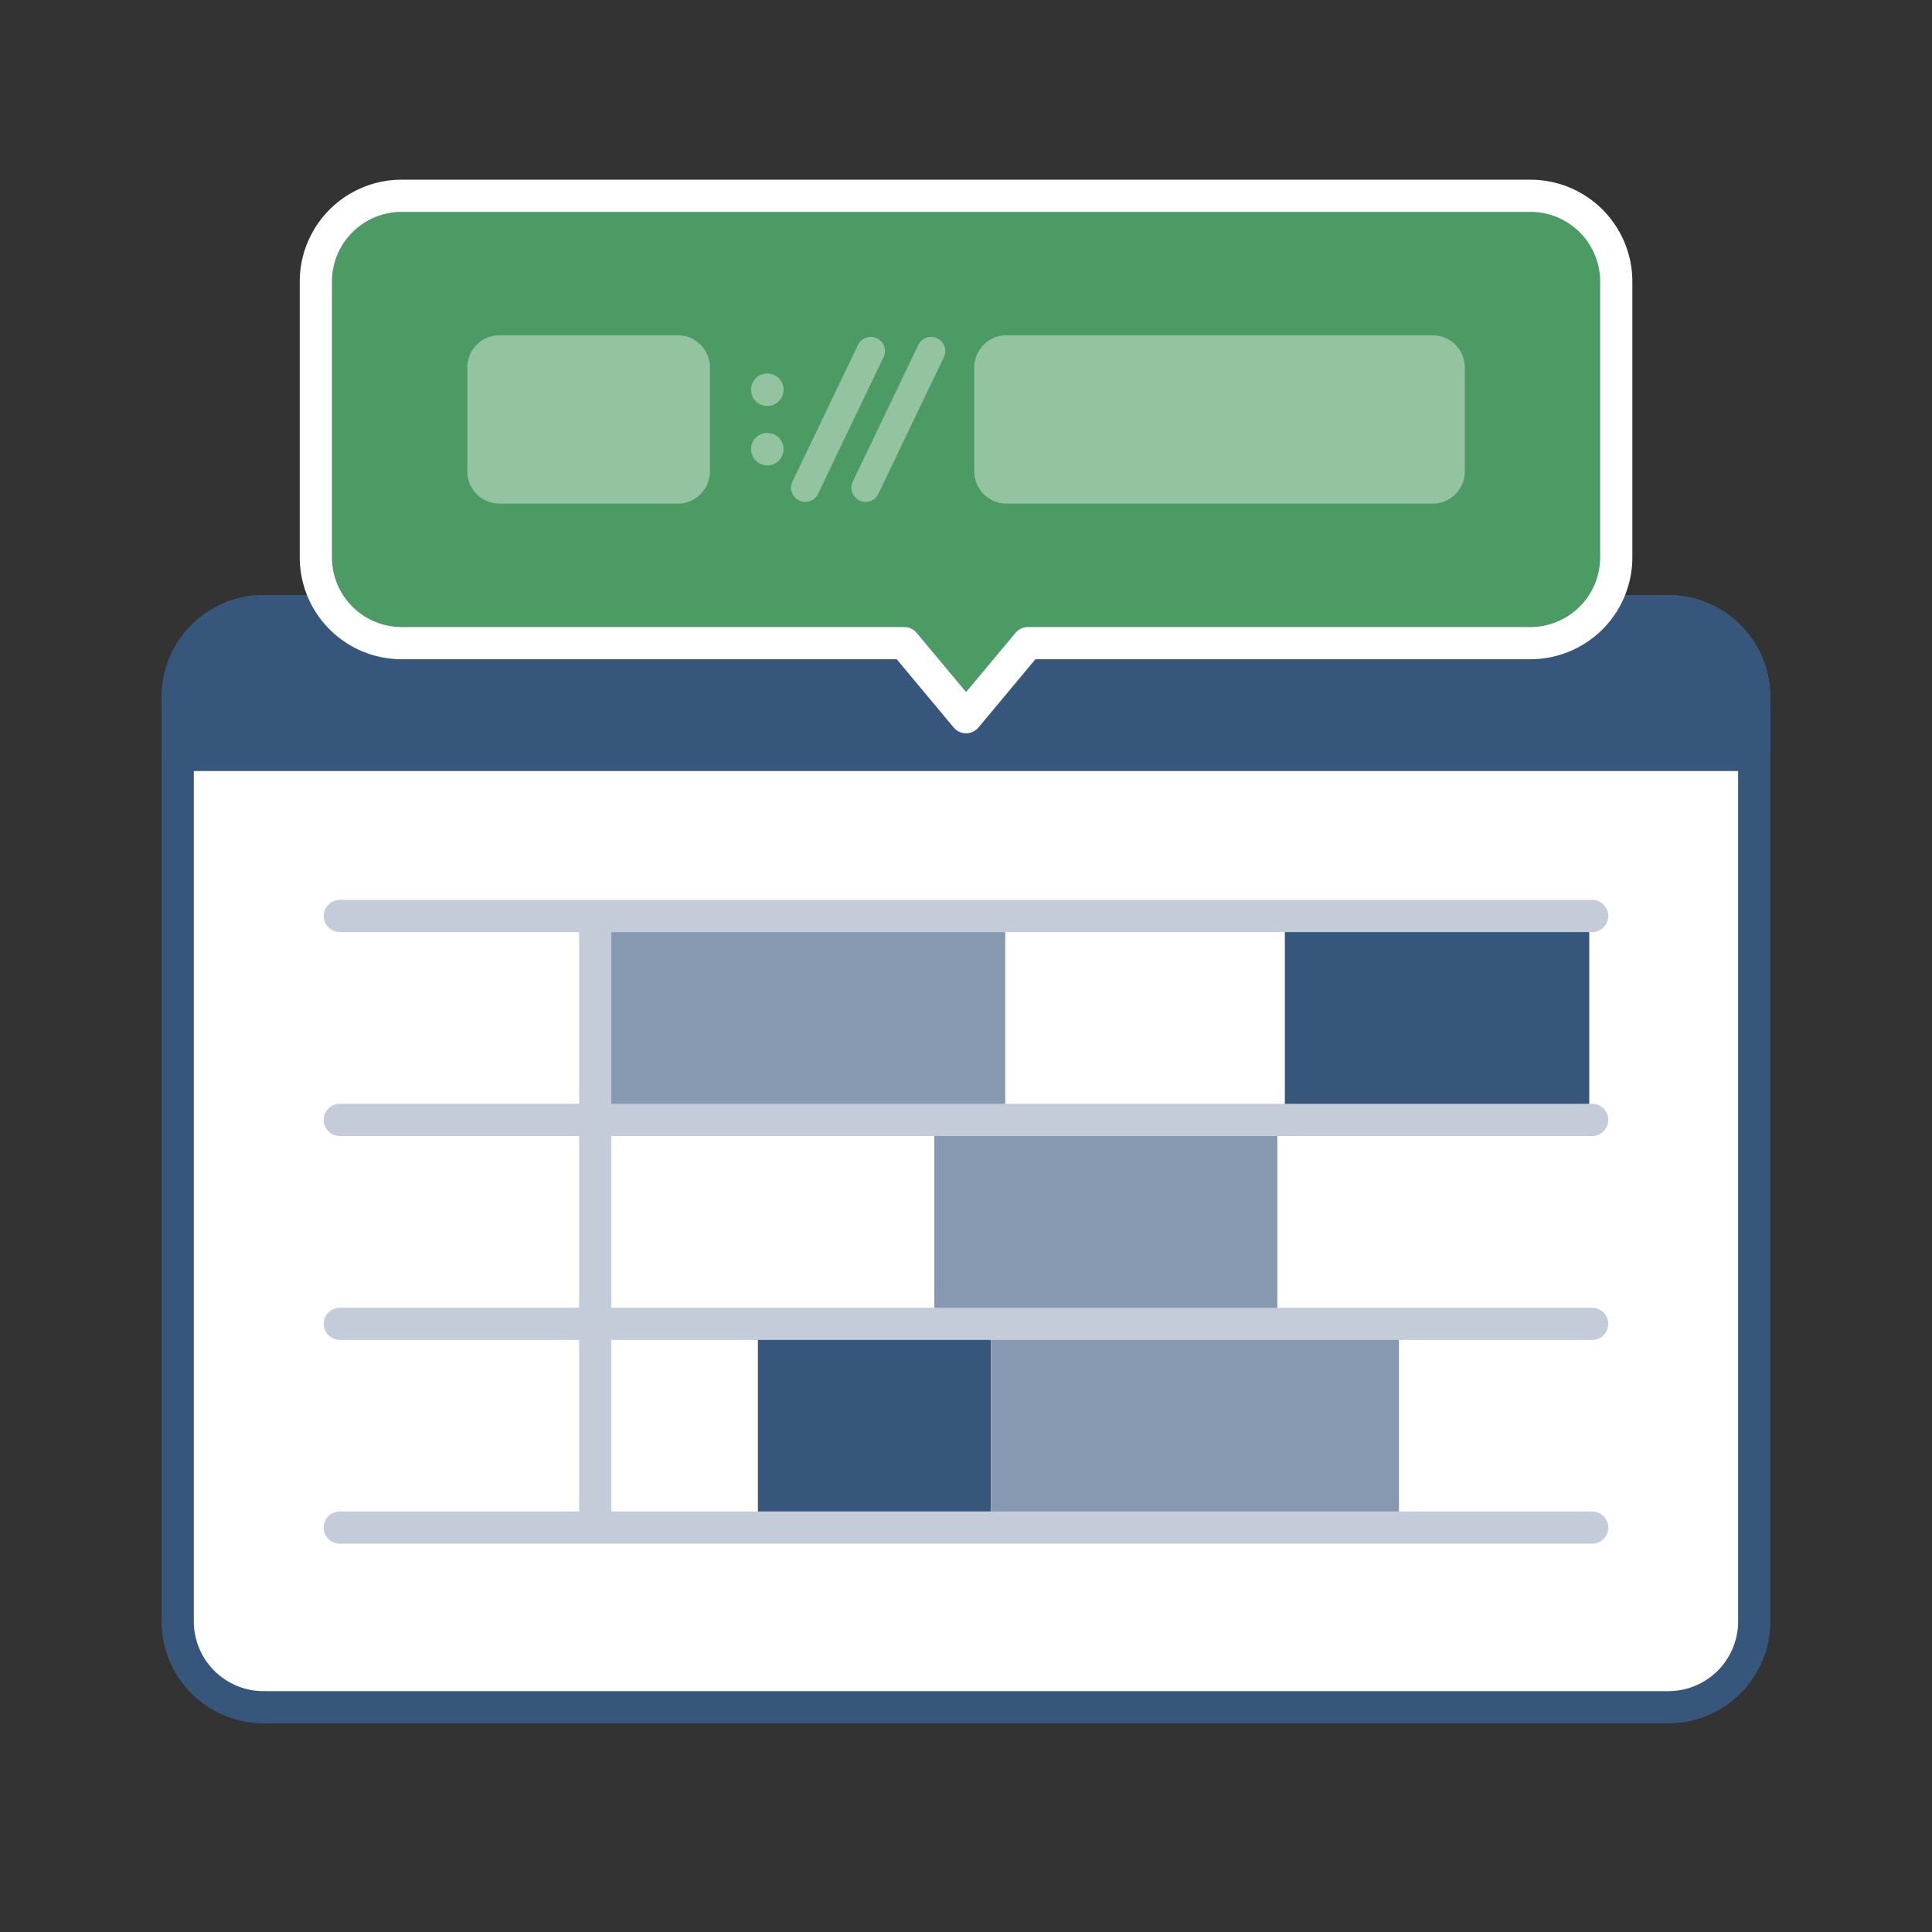
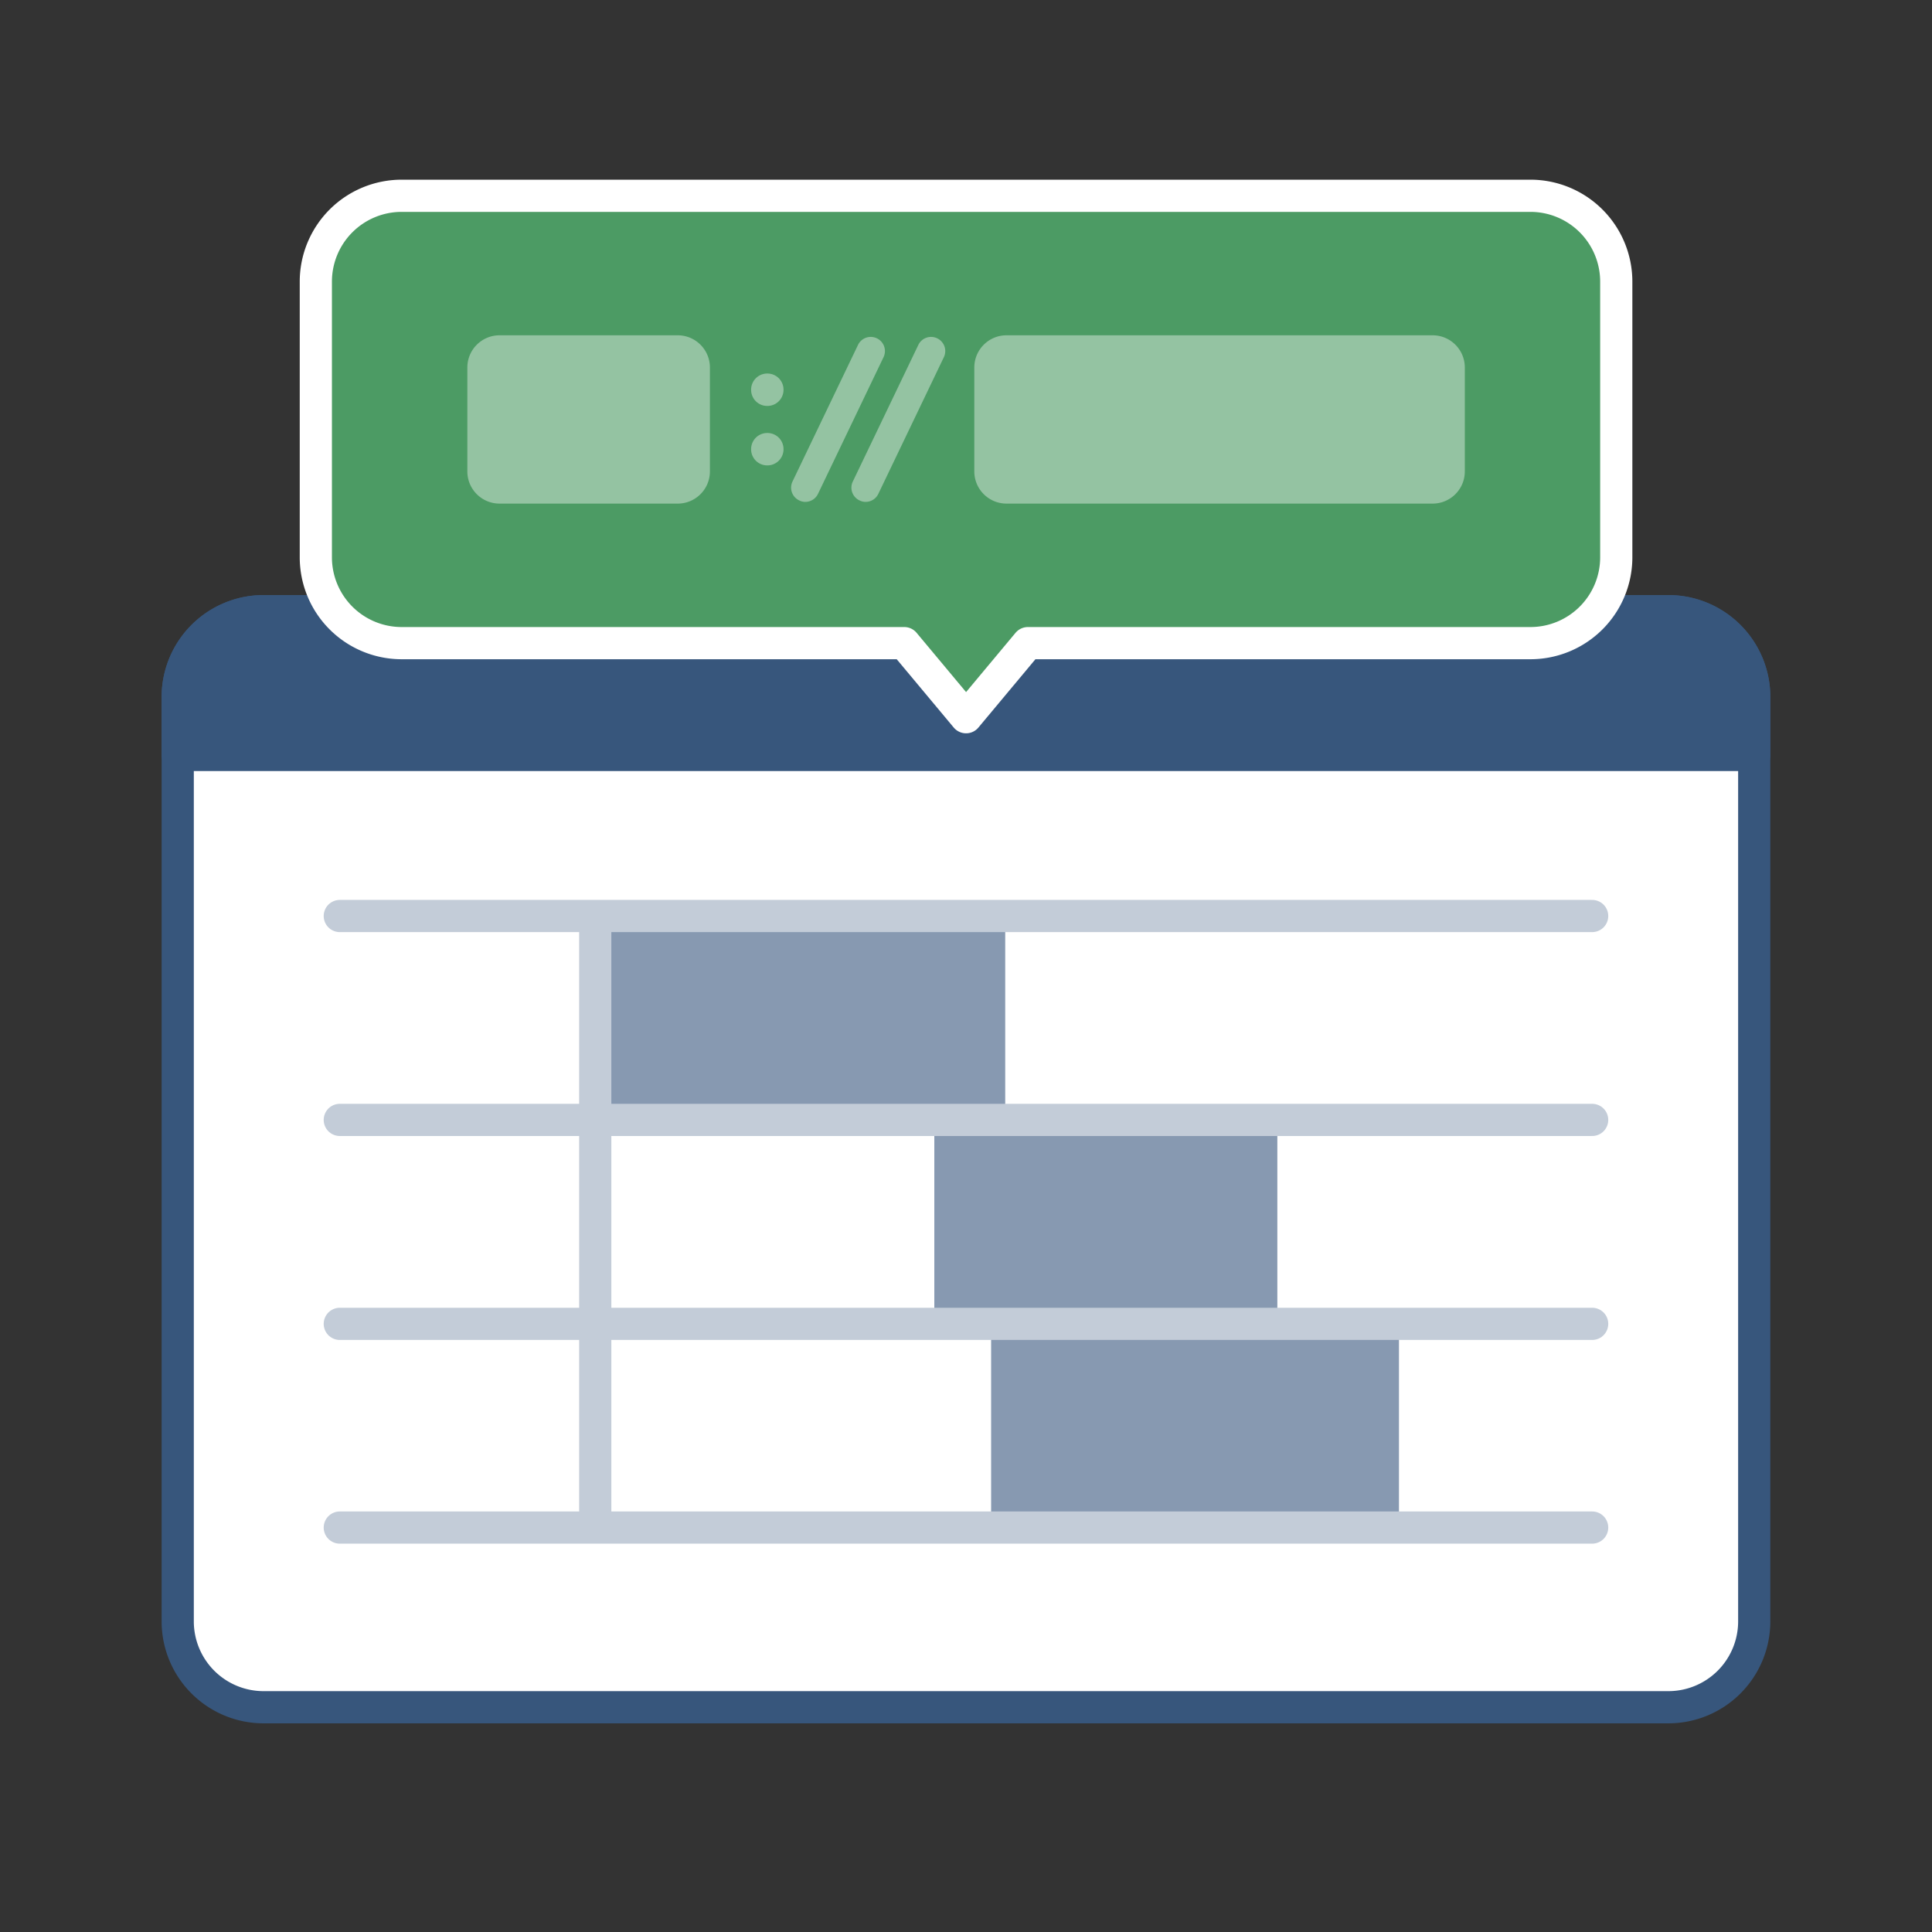
<svg xmlns="http://www.w3.org/2000/svg" width="80" height="80" fill="none">
  <rect width="100%" height="100%" fill="#333333" stroke="none" />
  <g clip-path="url(#a)">
    <path d="M69.084 25.307h-58.17a3.556 3.556 0 0 0-3.555 3.555v38.276a3.556 3.556 0 0 0 3.556 3.555h58.169a3.556 3.556 0 0 0 3.555-3.555V28.862a3.556 3.556 0 0 0-3.555-3.555Z" fill="#fff" />
    <path d="M69.084 25.307h-58.17a3.556 3.556 0 0 0-3.555 3.555v38.276a3.556 3.556 0 0 0 3.556 3.555h58.169a3.556 3.556 0 0 0 3.555-3.555V28.862a3.556 3.556 0 0 0-3.555-3.555Z" stroke="#37567C" stroke-width="1.333" stroke-linecap="round" stroke-linejoin="round" />
    <path d="M69.084 25.307h-58.17a3.555 3.555 0 0 0-3.555 3.555v2.4h65.28v-2.4a3.555 3.555 0 0 0-3.555-3.555Z" fill="#37567C" />
    <path d="M69.084 25.307h-58.17a3.555 3.555 0 0 0-3.555 3.555v2.4h65.28v-2.4a3.555 3.555 0 0 0-3.555-3.555Z" stroke="#37567C" stroke-width="1.333" stroke-linecap="round" stroke-linejoin="round" />
-     <path d="M53.203 46.542V38.01h12.605v8.533H53.203Zm-21.82 16.685v-8.338h9.653v8.338h-9.653Z" fill="#37567C" />
    <path d="M41.04 63.227v-8.338h16.888v8.338H41.039Zm-2.352-8.365v-8.4h14.204v8.4H38.687Z" fill="#8799B1" />
    <path d="M24.734 46.542V38.01h16.89v8.533h-16.89Z" fill="#8799B1" />
    <path d="M14.07 63.253h51.858M14.07 54.818h51.858M14.07 46.373h51.858M14.07 37.93h51.858" stroke="#C3CCD8" stroke-width="1.333" stroke-miterlimit="10" stroke-linecap="round" />
    <path d="M24.648 38.089v25.164" stroke="#C3CCD8" stroke-width="1.333" stroke-miterlimit="10" />
    <path d="M63.371 8.107H16.634a3.555 3.555 0 0 0-3.556 3.555v11.414a3.555 3.555 0 0 0 3.556 3.555h20.809l2.56 3.067 2.56-3.067H63.37a3.555 3.555 0 0 0 3.556-3.555V11.662a3.555 3.555 0 0 0-3.556-3.555Z" fill="#4C9B64" />
-     <path d="M63.371 8.107H16.634a3.555 3.555 0 0 0-3.556 3.555v11.414a3.555 3.555 0 0 0 3.556 3.555h20.809l2.56 3.067 2.56-3.067H63.37a3.555 3.555 0 0 0 3.556-3.555V11.662a3.555 3.555 0 0 0-3.556-3.555Z" stroke="#fff" stroke-width="1.333" stroke-linecap="round" stroke-linejoin="round" />
+     <path d="M63.371 8.107H16.634a3.555 3.555 0 0 0-3.556 3.555v11.414a3.555 3.555 0 0 0 3.556 3.555h20.809l2.56 3.067 2.56-3.067H63.37a3.555 3.555 0 0 0 3.556-3.555V11.662a3.555 3.555 0 0 0-3.556-3.555" stroke="#fff" stroke-width="1.333" stroke-linecap="round" stroke-linejoin="round" />
    <path d="M59.322 13.884H41.677c-.736 0-1.333.597-1.333 1.334v4.302c0 .736.597 1.333 1.333 1.333h17.645c.736 0 1.333-.597 1.333-1.333v-4.302c0-.737-.597-1.334-1.334-1.334Zm-31.259 0h-7.378c-.736 0-1.333.597-1.333 1.334v4.302c0 .736.596 1.333 1.333 1.333h7.378c.736 0 1.333-.597 1.333-1.333v-4.302c0-.737-.597-1.334-1.333-1.334Zm5.287 6.898a.55.55 0 0 1-.258-.062.584.584 0 0 1-.276-.782l2.711-5.653a.584.584 0 0 1 .782-.276.584.584 0 0 1 .276.782l-2.711 5.654a.585.585 0 0 1-.533.337h.008Zm2.497 0a.55.55 0 0 1-.258-.062.583.583 0 0 1-.275-.782l2.711-5.653a.584.584 0 0 1 .782-.276.584.584 0 0 1 .276.782l-2.711 5.654a.584.584 0 0 1-.534.337h.01Zm-4.07-5.315h-.009a.667.667 0 0 0-.666.666v.01c0 .367.298.666.666.666h.01a.667.667 0 0 0 .666-.667v-.009a.667.667 0 0 0-.667-.666Zm0 2.462h-.009a.667.667 0 0 0-.666.667v.008c0 .369.298.667.666.667h.01a.667.667 0 0 0 .666-.667v-.008a.667.667 0 0 0-.667-.667Z" fill="#94C3A2" />
  </g>
  <defs>
    <clipPath id="a">
      <path fill="#fff" d="M0 0h80v80H0z" />
    </clipPath>
  </defs>
</svg>